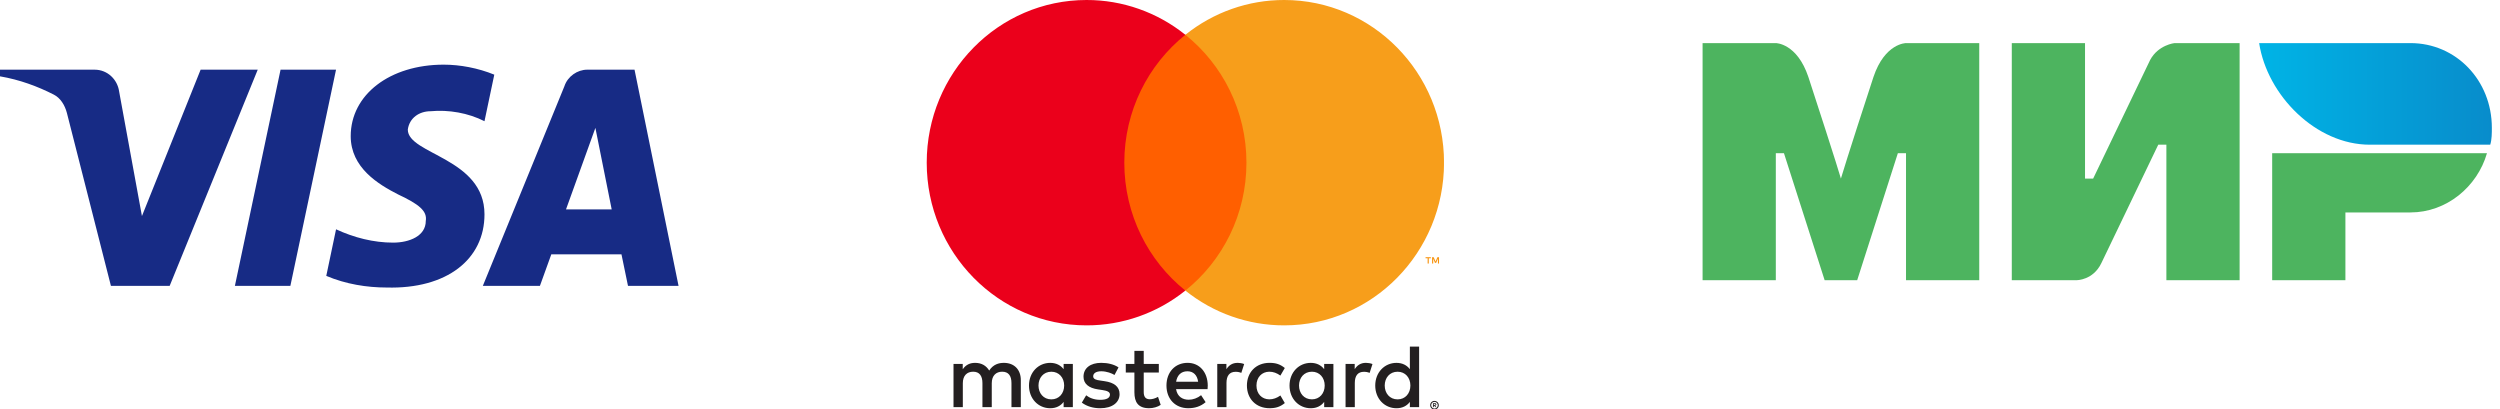
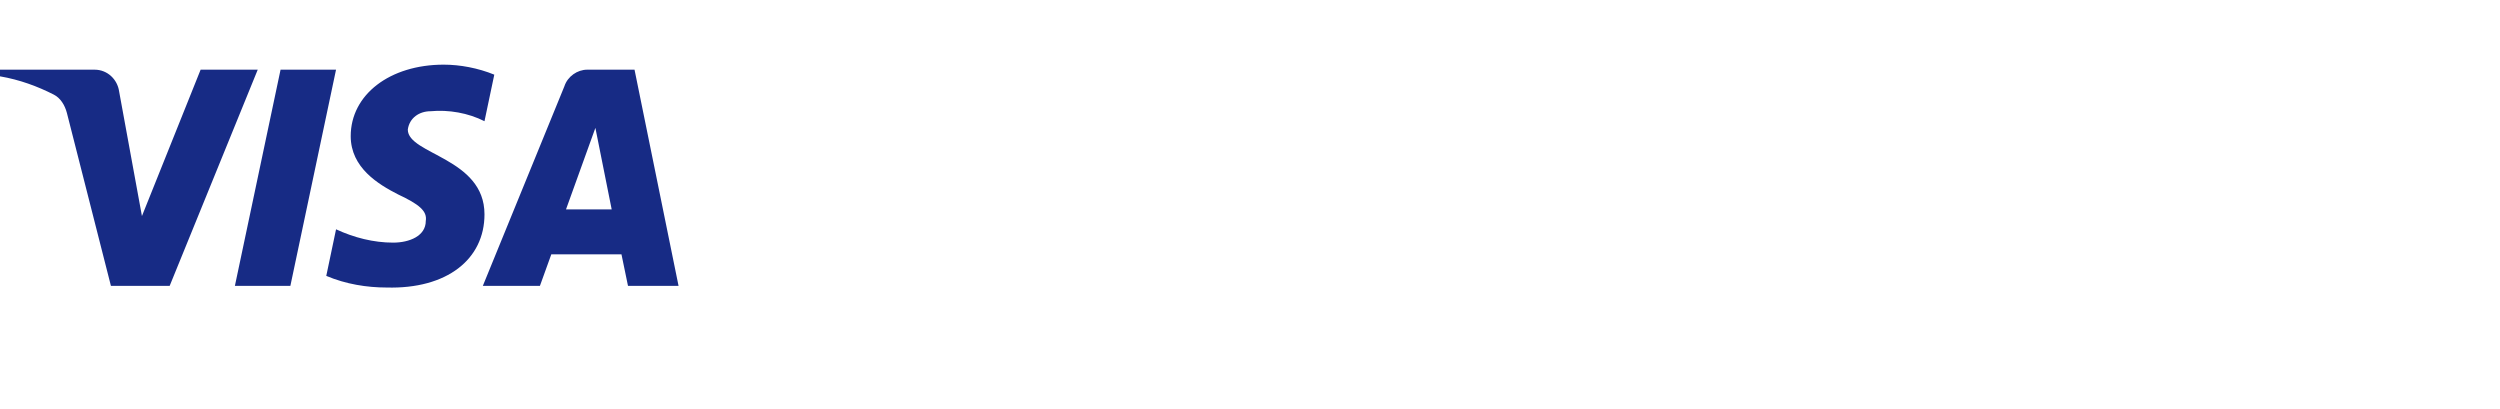
<svg xmlns="http://www.w3.org/2000/svg" width="116" height="19" viewBox="0 0 116 19" fill="none">
  <g clip-path="url(#clip0_2101_2964)">
    <path d="M66.527 18.741V18.79H66.572C66.58 18.791 66.588 18.788 66.596 18.784C66.599 18.782 66.601 18.779 66.603 18.776C66.604 18.773 66.605 18.769 66.605 18.765C66.605 18.762 66.604 18.758 66.603 18.755C66.601 18.752 66.599 18.749 66.596 18.747C66.589 18.743 66.58 18.741 66.572 18.741H66.527V18.741ZM66.572 18.707C66.591 18.706 66.611 18.711 66.626 18.723C66.632 18.728 66.637 18.735 66.641 18.742C66.644 18.75 66.645 18.758 66.645 18.766C66.645 18.773 66.644 18.78 66.641 18.787C66.639 18.793 66.635 18.799 66.63 18.804C66.618 18.815 66.603 18.821 66.587 18.822L66.647 18.892H66.601L66.545 18.823H66.528V18.892H66.489V18.707H66.573L66.572 18.707ZM66.56 18.956C66.581 18.956 66.601 18.952 66.619 18.943C66.637 18.936 66.653 18.924 66.667 18.91C66.681 18.896 66.692 18.88 66.7 18.861C66.716 18.823 66.716 18.779 66.7 18.741C66.692 18.722 66.681 18.706 66.667 18.692C66.653 18.678 66.637 18.666 66.619 18.659C66.6 18.651 66.581 18.647 66.56 18.647C66.54 18.647 66.519 18.651 66.5 18.659C66.482 18.666 66.465 18.678 66.451 18.692C66.43 18.714 66.416 18.742 66.41 18.772C66.404 18.803 66.407 18.834 66.419 18.863C66.427 18.881 66.437 18.898 66.451 18.912C66.465 18.926 66.482 18.937 66.5 18.945C66.519 18.953 66.54 18.957 66.56 18.957M66.56 18.603C66.613 18.603 66.664 18.624 66.701 18.661C66.719 18.679 66.734 18.701 66.744 18.725C66.754 18.749 66.759 18.775 66.759 18.802C66.759 18.828 66.754 18.855 66.744 18.879C66.734 18.903 66.719 18.924 66.701 18.942C66.683 18.96 66.661 18.975 66.638 18.985C66.614 18.996 66.587 19.001 66.56 19.001C66.533 19.001 66.507 18.996 66.482 18.985C66.458 18.975 66.436 18.961 66.418 18.942C66.4 18.924 66.386 18.901 66.376 18.877C66.366 18.853 66.36 18.826 66.36 18.8C66.36 18.773 66.366 18.747 66.376 18.723C66.386 18.699 66.4 18.677 66.418 18.659C66.437 18.641 66.458 18.626 66.482 18.616C66.507 18.606 66.534 18.6 66.561 18.601M48.186 17.889C48.186 17.537 48.413 17.248 48.783 17.248C49.138 17.248 49.377 17.524 49.377 17.889C49.377 18.254 49.138 18.531 48.783 18.531C48.413 18.531 48.186 18.241 48.186 17.889M49.78 17.889V16.887H49.352V17.131C49.216 16.951 49.01 16.837 48.73 16.837C48.178 16.837 47.745 17.278 47.745 17.89C47.745 18.502 48.178 18.942 48.73 18.942C49.01 18.942 49.216 18.829 49.352 18.648V18.892H49.78V17.889H49.78ZM64.251 17.889C64.251 17.537 64.478 17.248 64.849 17.248C65.204 17.248 65.442 17.524 65.442 17.889C65.442 18.254 65.204 18.531 64.849 18.531C64.478 18.531 64.251 18.241 64.251 17.889ZM65.847 17.889V16.082H65.418V17.131C65.282 16.951 65.076 16.837 64.796 16.837C64.244 16.837 63.811 17.278 63.811 17.89C63.811 18.502 64.244 18.942 64.796 18.942C65.076 18.942 65.282 18.829 65.418 18.648V18.892H65.847V17.889ZM55.096 17.227C55.372 17.227 55.549 17.403 55.594 17.713H54.572C54.618 17.424 54.791 17.227 55.096 17.227M55.105 16.836C54.527 16.836 54.124 17.264 54.124 17.889C54.124 18.526 54.544 18.941 55.133 18.941C55.43 18.941 55.702 18.866 55.941 18.66L55.731 18.337C55.566 18.472 55.355 18.547 55.158 18.547C54.882 18.547 54.63 18.417 54.569 18.056H56.031C56.035 18.002 56.04 17.947 56.04 17.889C56.035 17.264 55.656 16.836 55.104 16.836M60.275 17.889C60.275 17.536 60.502 17.247 60.873 17.247C61.227 17.247 61.466 17.524 61.466 17.889C61.466 18.253 61.227 18.53 60.873 18.53C60.502 18.53 60.275 18.241 60.275 17.889M61.87 17.889V16.887H61.442V17.131C61.305 16.951 61.1 16.837 60.819 16.837C60.267 16.837 59.834 17.278 59.834 17.89C59.834 18.502 60.267 18.942 60.819 18.942C61.1 18.942 61.305 18.829 61.442 18.648V18.892H61.87V17.889L61.87 17.889ZM57.857 17.889C57.857 18.497 58.273 18.941 58.907 18.941C59.204 18.941 59.402 18.874 59.615 18.702L59.41 18.35C59.249 18.467 59.08 18.53 58.894 18.53C58.552 18.526 58.3 18.274 58.3 17.889C58.3 17.503 58.552 17.251 58.894 17.247C59.08 17.247 59.248 17.31 59.41 17.427L59.615 17.075C59.401 16.903 59.204 16.836 58.907 16.836C58.273 16.836 57.857 17.28 57.857 17.889M63.378 16.836C63.131 16.836 62.97 16.954 62.858 17.13V16.887H62.434V18.891H62.863V17.767C62.863 17.436 63.003 17.252 63.283 17.252C63.374 17.25 63.465 17.267 63.551 17.302L63.683 16.891C63.588 16.853 63.464 16.836 63.377 16.836M51.898 17.046C51.692 16.908 51.408 16.836 51.095 16.836C50.596 16.836 50.275 17.08 50.275 17.478C50.275 17.805 50.514 18.006 50.954 18.069L51.156 18.099C51.391 18.132 51.502 18.195 51.502 18.308C51.502 18.463 51.346 18.552 51.053 18.552C50.757 18.552 50.542 18.455 50.398 18.342L50.197 18.682C50.432 18.858 50.728 18.942 51.05 18.942C51.618 18.942 51.948 18.669 51.948 18.288C51.948 17.935 51.689 17.751 51.26 17.688L51.058 17.658C50.873 17.634 50.724 17.596 50.724 17.462C50.724 17.315 50.864 17.227 51.099 17.227C51.35 17.227 51.594 17.323 51.713 17.399L51.899 17.047L51.898 17.046ZM57.424 16.837C57.177 16.837 57.016 16.954 56.905 17.131V16.887H56.481V18.891H56.909V17.767C56.909 17.436 57.049 17.252 57.329 17.252C57.421 17.25 57.512 17.267 57.597 17.302L57.729 16.891C57.634 16.853 57.511 16.836 57.424 16.836M53.769 16.887H53.069V16.279H52.636V16.887H52.236V17.285H52.636V18.199C52.636 18.664 52.813 18.941 53.32 18.941C53.506 18.941 53.72 18.883 53.856 18.786L53.732 18.413C53.604 18.488 53.464 18.526 53.353 18.526C53.139 18.526 53.069 18.392 53.069 18.191V17.285H53.769V16.887ZM47.366 18.891V17.634C47.366 17.16 47.069 16.841 46.591 16.837C46.34 16.833 46.081 16.912 45.899 17.194C45.763 16.971 45.549 16.837 45.248 16.837C45.038 16.837 44.832 16.9 44.671 17.134V16.887H44.243V18.891H44.675V17.78C44.675 17.432 44.864 17.247 45.157 17.247C45.441 17.247 45.585 17.436 45.585 17.775V18.89H46.018V17.779C46.018 17.431 46.216 17.247 46.5 17.247C46.793 17.247 46.932 17.435 46.932 17.775V18.89L47.366 18.891Z" fill="#231F20" />
-     <path d="M66.771 12.227V11.934H66.696L66.61 12.135L66.523 11.934H66.448V12.227H66.501V12.006L66.582 12.196H66.638L66.719 12.005V12.227H66.772H66.771ZM66.296 12.227V11.984H66.391V11.934H66.146V11.984H66.242V12.227H66.295H66.296Z" fill="#F79410" />
+     <path d="M66.771 12.227V11.934H66.696L66.61 12.135L66.523 11.934V12.227H66.501V12.006L66.582 12.196H66.638L66.719 12.005V12.227H66.772H66.771ZM66.296 12.227V11.984H66.391V11.934H66.146V11.984H66.242V12.227H66.295H66.296Z" fill="#F79410" />
    <path d="M58.247 13.482H51.757V1.613H58.247L58.247 13.482Z" fill="#FF5F00" />
-     <path d="M52.168 7.548C52.168 5.141 53.276 2.996 55.001 1.614C53.695 0.566 52.08 -0.002 50.417 8.20989e-06C46.321 8.20989e-06 43 3.379 43 7.548C43 11.717 46.321 15.097 50.417 15.097C52.08 15.099 53.695 14.531 55.001 13.483C53.276 12.101 52.168 9.956 52.168 7.548Z" fill="#EB001B" />
    <path d="M67.003 7.548C67.003 11.717 63.682 15.097 59.586 15.097C57.923 15.099 56.307 14.531 55.001 13.483C56.727 12.101 57.835 9.956 57.835 7.548C57.835 5.141 56.727 2.996 55.001 1.614C56.307 0.566 57.923 -0.002 59.586 7.92353e-06C63.682 7.92353e-06 67.003 3.379 67.003 7.548" fill="#F79E1B" />
  </g>
  <path fill-rule="evenodd" clip-rule="evenodd" d="M7.872 13.265H5.147L3.104 5.241C3.007 4.871 2.801 4.545 2.498 4.391C1.742 4.005 0.909 3.697 0 3.542V3.233H4.39C4.995 3.233 5.45 3.697 5.526 4.236L6.586 10.025L9.309 3.233H11.959L7.872 13.265ZM13.473 13.265H10.899L13.018 3.233H15.592L13.473 13.265ZM18.922 6.011C18.998 5.47 19.453 5.161 19.983 5.161C20.816 5.084 21.723 5.239 22.48 5.624L22.935 3.464C22.177 3.155 21.345 3 20.588 3C18.091 3 16.273 4.39 16.273 6.318C16.273 7.785 17.561 8.556 18.469 9.02C19.453 9.483 19.831 9.792 19.756 10.255C19.756 10.949 18.998 11.258 18.242 11.258C17.334 11.258 16.425 11.026 15.593 10.64L15.139 12.801C16.047 13.186 17.03 13.341 17.939 13.341C20.74 13.418 22.48 12.029 22.48 9.945C22.48 7.321 18.922 7.168 18.922 6.011ZM31.485 13.265L29.442 3.233H27.247C26.793 3.233 26.338 3.542 26.187 4.005L22.403 13.265H25.052L25.581 11.8H28.836L29.139 13.265H31.485ZM27.626 5.934L28.382 9.715H26.263L27.626 5.934Z" fill="#172B85" />
  <g clip-path="url(#clip1_2101_2964)">
    <path fill-rule="evenodd" clip-rule="evenodd" d="M111.847 2H104.824C105.202 4.436 107.467 6.714 109.959 6.714H115.547C115.622 6.479 115.622 6.164 115.622 5.929C115.622 3.729 113.961 2 111.847 2Z" fill="url(#paint0_linear_2101_2964)" />
    <path fill-rule="evenodd" clip-rule="evenodd" d="M105.429 7.107V13H108.827V9.857H111.847C113.508 9.857 114.943 8.679 115.396 7.107H105.429Z" fill="#4DB45F" />
-     <path fill-rule="evenodd" clip-rule="evenodd" d="M93.347 2V13H96.367C96.367 13 97.122 13 97.5 12.214C99.539 7.971 100.143 6.714 100.143 6.714H100.52V13H103.918V2H100.898C100.898 2 100.143 2.079 99.765 2.786C98.029 6.4 97.122 8.286 97.122 8.286H96.745V2H93.347Z" fill="#4DB45F" />
    <path fill-rule="evenodd" clip-rule="evenodd" d="M79 13V2H82.398C82.398 2 83.38 2 83.908 3.571C85.267 7.736 85.418 8.286 85.418 8.286C85.418 8.286 85.72 7.264 86.929 3.571C87.457 2 88.439 2 88.439 2H91.837V13H88.439V7.107H88.061L86.174 13H84.663L82.775 7.107H82.398V13H79Z" fill="#4DB45F" />
  </g>
  <defs>
    <linearGradient id="paint0_linear_2101_2964" x1="104.805" y1="4.357" x2="115.622" y2="4.357" gradientUnits="userSpaceOnUse">
      <stop stop-color="#00B4E6" />
      <stop offset="1" stop-color="#088CCB" />
    </linearGradient>
    <clipPath id="clip0_2101_2964">
-       <rect width="24" height="19" fill="white" transform="translate(43)" />
-     </clipPath>
+       </clipPath>
    <clipPath id="clip1_2101_2964">
-       <rect width="37" height="11" fill="white" transform="translate(79 2)" />
-     </clipPath>
+       </clipPath>
  </defs>
</svg>